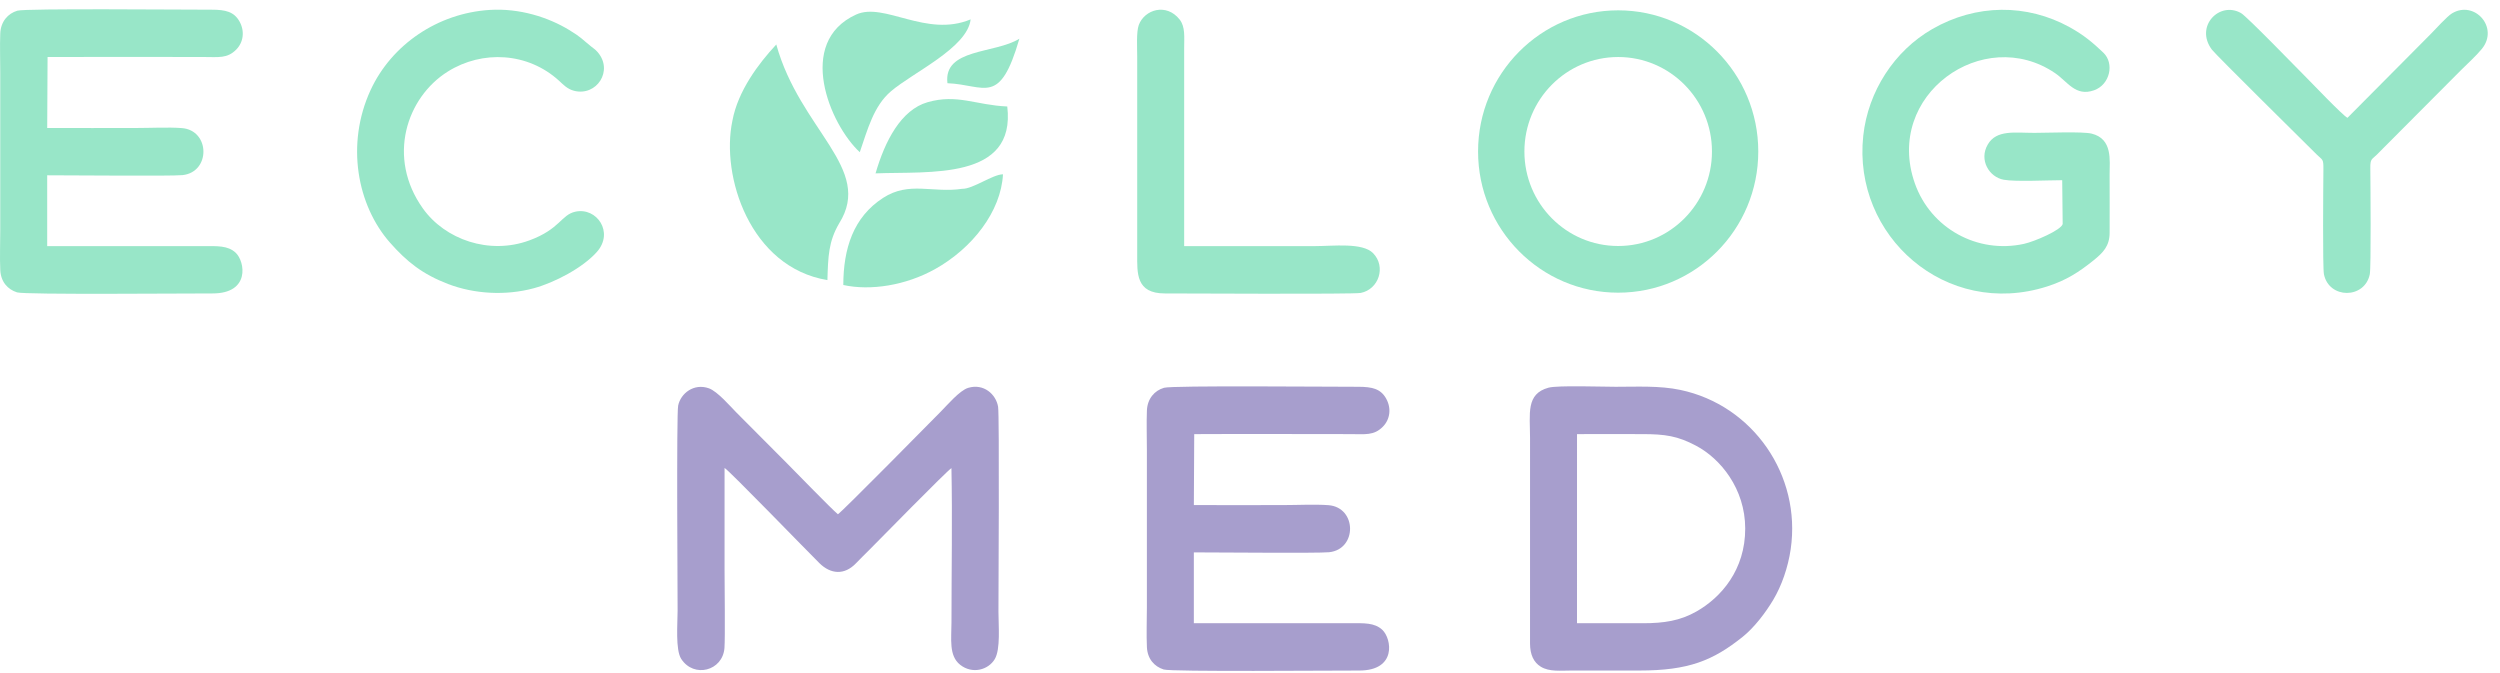
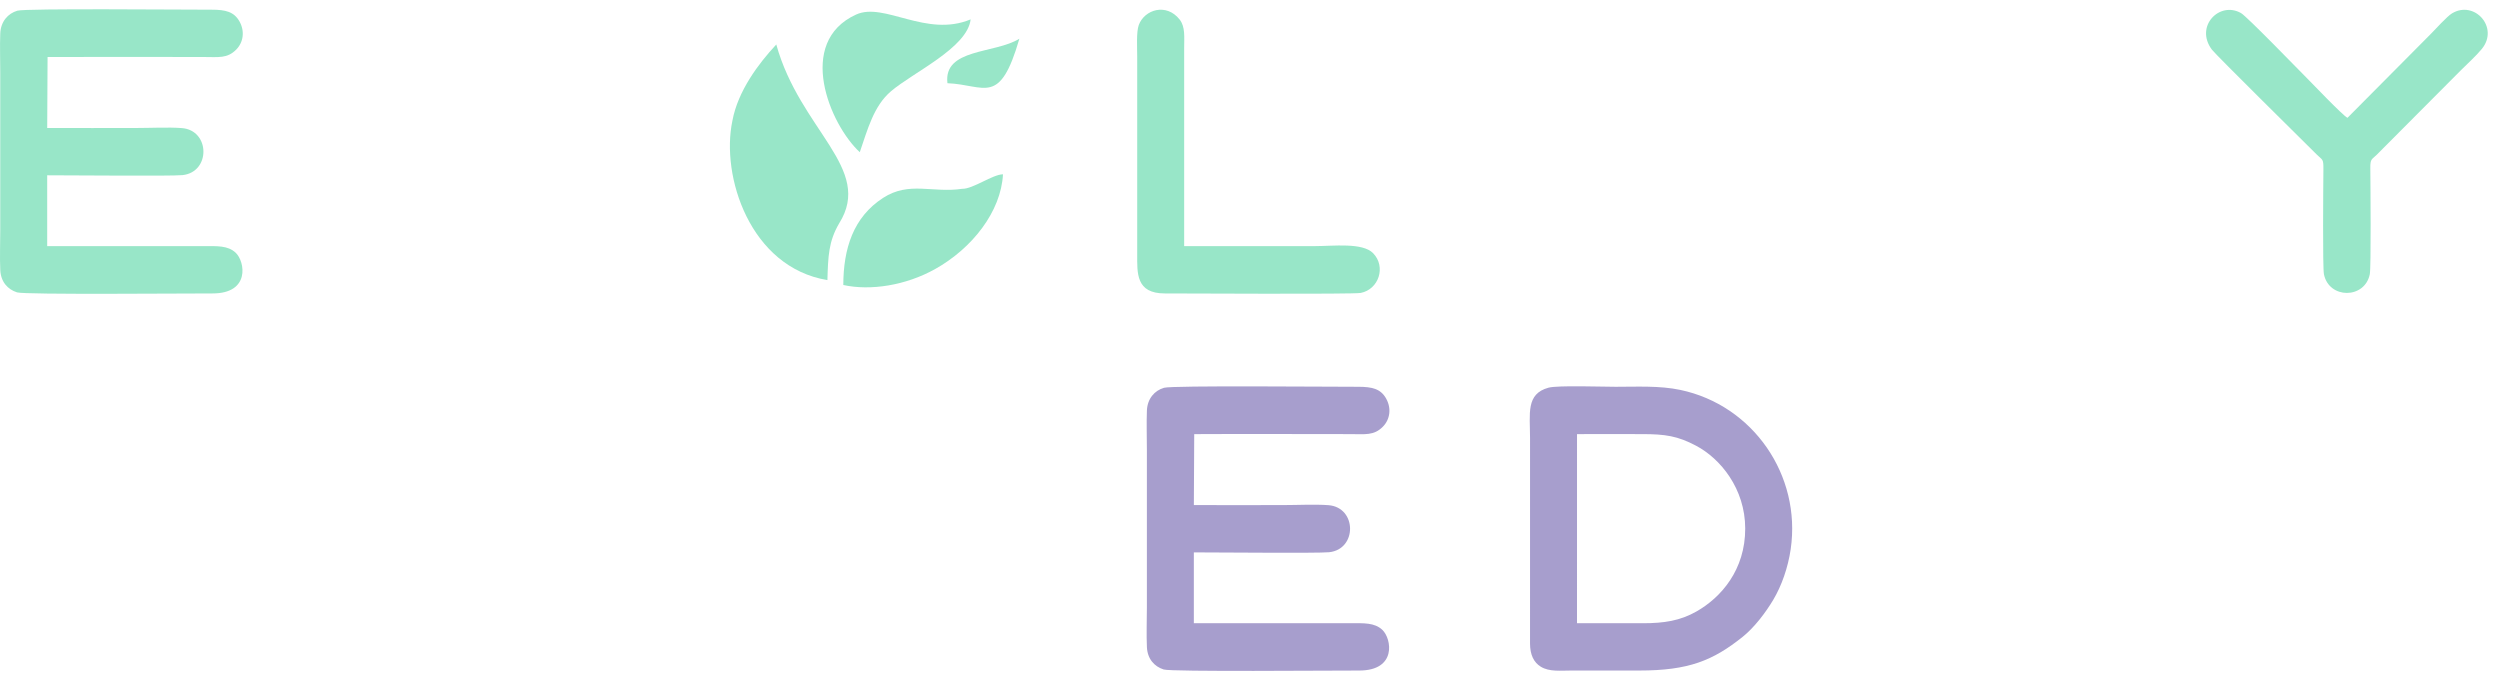
<svg xmlns="http://www.w3.org/2000/svg" width="171" height="46" viewBox="0 0 171 46" fill="none">
-   <path fill-rule="#a79ecd" clip-rule="evenodd" d="M49.56 32.007C49.869 32.173 55.17 37.653 56.044 38.516C56.828 39.291 57.764 39.344 58.541 38.536C58.859 38.205 59.15 37.924 59.474 37.598C60.129 36.941 64.795 32.178 65.078 32.02C65.148 35.375 65.081 39.137 65.081 42.568C65.081 43.696 64.888 44.849 65.673 45.47C66.516 46.137 67.61 45.814 68.043 45.081C68.447 44.396 68.294 42.783 68.294 41.841C68.294 40.879 68.368 28.42 68.27 27.824C68.127 26.965 67.281 26.21 66.223 26.53C65.638 26.707 64.792 27.71 64.349 28.155C63.949 28.557 57.582 35.025 57.313 35.175C56.826 34.766 54.498 32.362 53.846 31.707C52.667 30.523 51.533 29.383 50.354 28.2C49.959 27.803 49.081 26.774 48.492 26.562C47.459 26.192 46.556 26.912 46.386 27.743C46.265 28.336 46.348 40.825 46.348 41.781C46.348 42.646 46.191 44.446 46.595 45.069C47.459 46.402 49.431 45.894 49.553 44.325C49.608 43.616 49.56 39.946 49.56 39.055C49.56 36.706 49.554 34.356 49.56 32.007L49.56 32.007Z" fill="#a79ecd" />
  <path fill-rule="evenodd" clip-rule="evenodd" d="M81.685 29.694C85.241 29.675 88.801 29.693 92.358 29.693C93.374 29.693 93.97 29.809 94.587 29.187C95.073 28.697 95.192 27.938 94.809 27.257C94.442 26.604 93.873 26.455 92.899 26.456C90.983 26.459 80.187 26.358 79.62 26.524C78.974 26.713 78.479 27.265 78.448 28.089C78.415 28.952 78.447 29.886 78.447 30.757V41.538C78.447 42.42 78.408 43.395 78.449 44.266C78.487 45.067 78.951 45.589 79.597 45.793C80.126 45.96 91.062 45.86 92.959 45.865C95.56 45.871 95.19 43.682 94.552 43.082C94.013 42.575 93.269 42.628 92.358 42.628L81.659 42.628V37.783C82.885 37.776 90.135 37.853 90.912 37.772C92.847 37.569 92.814 34.699 90.859 34.553C89.929 34.485 88.746 34.547 87.789 34.547C85.755 34.547 83.718 34.557 81.66 34.547L81.685 29.693L81.685 29.694Z" fill="#a79ecd" />
  <path fill-rule="evenodd" clip-rule="evenodd" d="M107.867 42.628L107.868 29.693C109.366 29.686 110.841 29.693 112.315 29.693C113.911 29.692 114.752 29.822 116.008 30.486C117.673 31.365 119.367 33.418 119.373 36.147C119.379 38.974 117.725 40.87 116.03 41.829C114.919 42.458 113.832 42.629 112.375 42.629C110.872 42.628 109.369 42.634 107.867 42.628V42.628ZM105.921 26.517C104.361 26.94 104.655 28.289 104.655 29.969L104.654 44.022C104.656 44.777 104.908 45.312 105.393 45.605C105.987 45.963 106.73 45.864 107.506 45.864C109.049 45.864 110.591 45.864 112.134 45.864C115.499 45.865 117.168 45.183 119.194 43.563C119.989 42.928 120.766 41.91 121.296 41.018C121.858 40.072 122.301 38.828 122.485 37.555C123.214 32.505 119.909 27.719 114.934 26.67C113.512 26.37 111.989 26.456 110.511 26.456C109.624 26.456 106.541 26.348 105.921 26.517Z" fill="#a79ecd" />
-   <path fill-rule="evenodd" clip-rule="evenodd" d="M141.055 12.324L141.087 15.326C140.979 15.738 139.171 16.519 138.444 16.679C135.26 17.381 132.059 15.621 130.975 12.54C128.849 6.496 135.667 1.672 140.564 5C141.425 5.584 141.962 6.626 143.234 6.175C144.329 5.787 144.635 4.336 143.871 3.605C143.178 2.941 142.54 2.4 141.571 1.864C138.636 0.245 135.168 0.26 132.165 1.989C129.573 3.48 127.776 6.246 127.447 9.284C126.704 16.141 133.101 21.802 140.02 19.595C141.347 19.172 142.223 18.591 143.186 17.819C143.864 17.275 144.291 16.824 144.298 15.935C144.307 14.603 144.297 13.267 144.297 11.935C144.297 10.97 144.518 9.5 143.07 9.14C142.453 8.986 139.958 9.088 139.151 9.088C137.816 9.088 136.565 8.86 135.967 9.878C135.341 10.942 136.062 12.115 137.054 12.294C137.868 12.442 140.096 12.325 141.055 12.325L141.055 12.324Z" fill="#98E6C8" />
  <path fill-rule="evenodd" clip-rule="evenodd" d="M160.568 8.058C160.277 7.935 158.053 5.604 157.636 5.185C157.155 4.702 153.688 1.127 153.292 0.899C151.82 0.051 150.097 1.801 151.296 3.399C151.559 3.749 157.831 9.938 158.474 10.579C158.859 10.963 158.928 10.834 158.921 11.57C158.911 12.687 158.863 18.289 158.957 18.758C159.302 20.463 161.749 20.462 162.094 18.758C162.188 18.291 162.141 12.622 162.13 11.509C162.123 10.842 162.227 10.927 162.576 10.578C164.509 8.64 166.394 6.744 168.326 4.804C168.781 4.347 169.365 3.828 169.761 3.342C170.954 1.876 169.247 -0.011 167.715 0.916C167.368 1.126 166.591 1.997 166.275 2.313L160.568 8.058H160.568Z" fill="#98E6C8" />
  <path fill-rule="evenodd" clip-rule="evenodd" d="M3.254 3.9C6.81 3.882 10.371 3.899 13.928 3.899C14.943 3.899 15.54 4.015 16.156 3.393C16.642 2.903 16.762 2.144 16.379 1.464C16.011 0.811 15.442 0.661 14.469 0.663C12.552 0.666 1.758 0.565 1.19 0.731C0.544 0.92 0.049 1.471 0.018 2.296C-0.016 3.158 0.017 4.093 0.017 4.963V15.745C0.017 16.627 -0.022 17.602 0.019 18.473C0.057 19.273 0.521 19.795 1.167 19.999C1.695 20.166 12.632 20.067 14.529 20.071C17.129 20.078 16.76 17.888 16.122 17.289C15.583 16.782 14.839 16.835 13.927 16.835L3.228 16.834V11.99C4.453 11.982 11.706 12.059 12.482 11.978C14.417 11.775 14.384 8.905 12.429 8.76C11.499 8.691 10.316 8.754 9.359 8.754C7.325 8.754 5.288 8.764 3.229 8.753L3.254 3.9Z" fill="#98E6C8" />
-   <path fill-rule="evenodd" clip-rule="evenodd" d="M33.493 0.679C29.96 0.899 26.787 3.039 25.345 6.169C23.643 9.865 24.432 14.047 26.671 16.591C27.829 17.905 28.901 18.757 30.651 19.427C32.431 20.108 34.574 20.239 36.507 19.717C37.939 19.331 39.873 18.311 40.829 17.229C42.015 15.887 40.819 14.169 39.365 14.477C38.379 14.685 38.317 15.67 36.203 16.445C33.464 17.449 30.446 16.389 28.926 14.259C26.447 10.786 27.797 6.67 30.63 4.894C32.989 3.414 36.112 3.571 38.249 5.532C38.51 5.771 38.797 6.089 39.26 6.209C40.808 6.61 41.987 4.829 40.87 3.556C40.714 3.378 40.6 3.313 40.417 3.166C39.805 2.676 39.776 2.564 38.937 2.054C37.502 1.182 35.546 0.551 33.493 0.679L33.493 0.679Z" fill="#98E6C8" />
  <path fill-rule="evenodd" clip-rule="evenodd" d="M80.997 3.267C80.997 2.555 81.082 1.834 80.688 1.336C79.777 0.182 78.284 0.653 77.892 1.712C77.717 2.186 77.785 3.303 77.785 3.872V17.379C77.785 18.67 77.684 20.074 79.674 20.071C80.802 20.07 92.559 20.136 93.07 20.037C94.306 19.798 94.824 18.247 93.921 17.318C93.199 16.576 91.191 16.834 89.953 16.834L80.997 16.834V3.267Z" fill="#98E6C8" />
  <path fill-rule="evenodd" clip-rule="evenodd" d="M57.682 19.494C59.549 19.903 61.95 19.523 63.949 18.411C66.502 16.989 68.47 14.47 68.604 11.922C67.888 11.931 66.547 12.934 65.814 12.915C63.771 13.217 62.191 12.382 60.408 13.533C58.36 14.856 57.687 17.011 57.682 19.494V19.494Z" fill="#98E6C8" />
  <path fill-rule="evenodd" clip-rule="evenodd" d="M56.595 19.159C56.643 17.529 56.672 16.52 57.399 15.276C59.765 11.522 54.726 8.913 53.098 3.043C51.888 4.341 50.476 6.216 50.098 8.251C49.288 12.048 51.308 18.286 56.595 19.159H56.595Z" fill="#98E6C8" />
-   <path fill-rule="evenodd" clip-rule="evenodd" d="M59.888 11.859C63.54 11.712 69.503 12.353 68.897 7.283C66.748 7.194 65.48 6.407 63.447 6.991C61.624 7.514 60.526 9.656 59.888 11.859Z" fill="#98E6C8" />
  <path fill-rule="evenodd" clip-rule="evenodd" d="M58.809 10.41C59.348 8.849 59.755 7.26 60.937 6.248C62.457 4.947 66.171 3.272 66.392 1.325C63.348 2.597 60.481 0.116 58.556 0.996C54.415 2.888 56.757 8.516 58.809 10.41V10.41Z" fill="#98E6C8" />
  <path fill-rule="evenodd" clip-rule="evenodd" d="M69.725 2.648C68.052 3.689 64.518 3.298 64.805 5.691C67.397 5.799 68.376 7.307 69.725 2.648Z" fill="#98E6C8" />
-   <path fill-rule="evenodd" clip-rule="evenodd" d="M110.683 0.707C115.976 0.707 120.266 5.03 120.266 10.363C120.266 15.696 115.976 20.019 110.683 20.019C105.391 20.019 101.1 15.696 101.1 10.363C101.1 5.03 105.391 0.707 110.683 0.707ZM110.683 3.9C114.226 3.9 117.098 6.793 117.098 10.363C117.098 13.933 114.226 16.826 110.683 16.826C107.14 16.826 104.269 13.933 104.269 10.363C104.269 6.794 107.14 3.9 110.683 3.9Z" fill="#98E6C8" />
</svg>